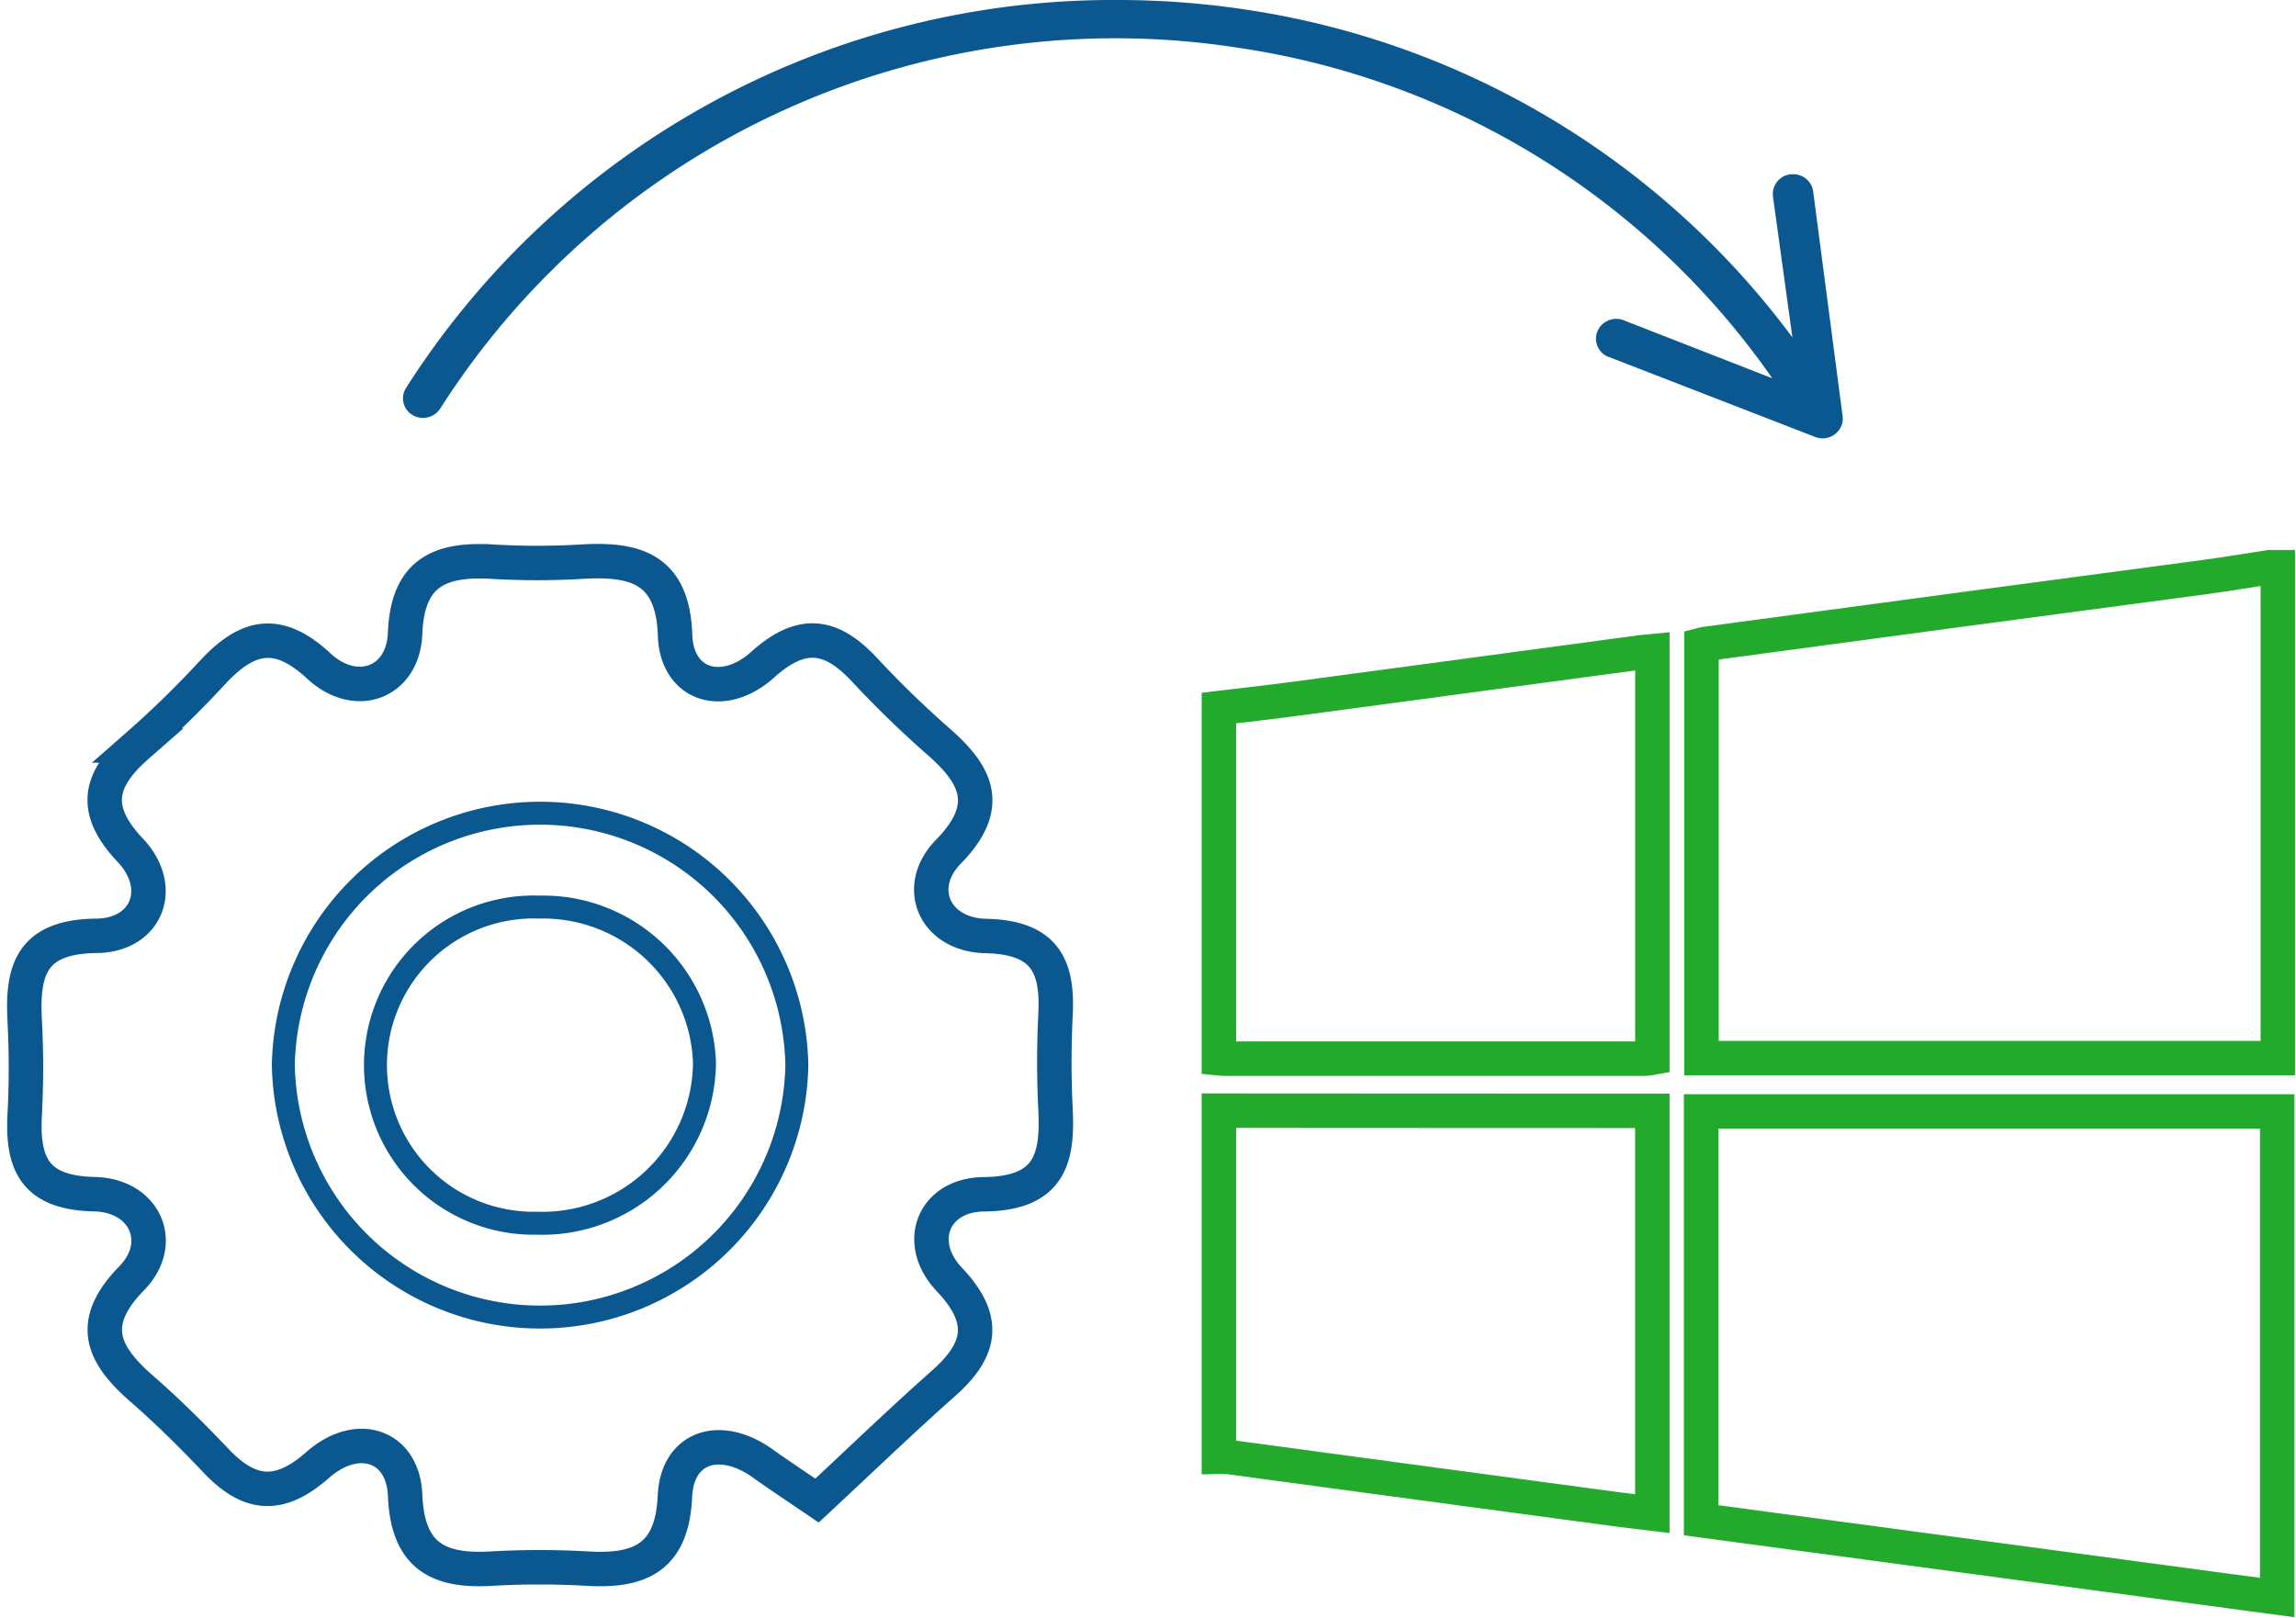
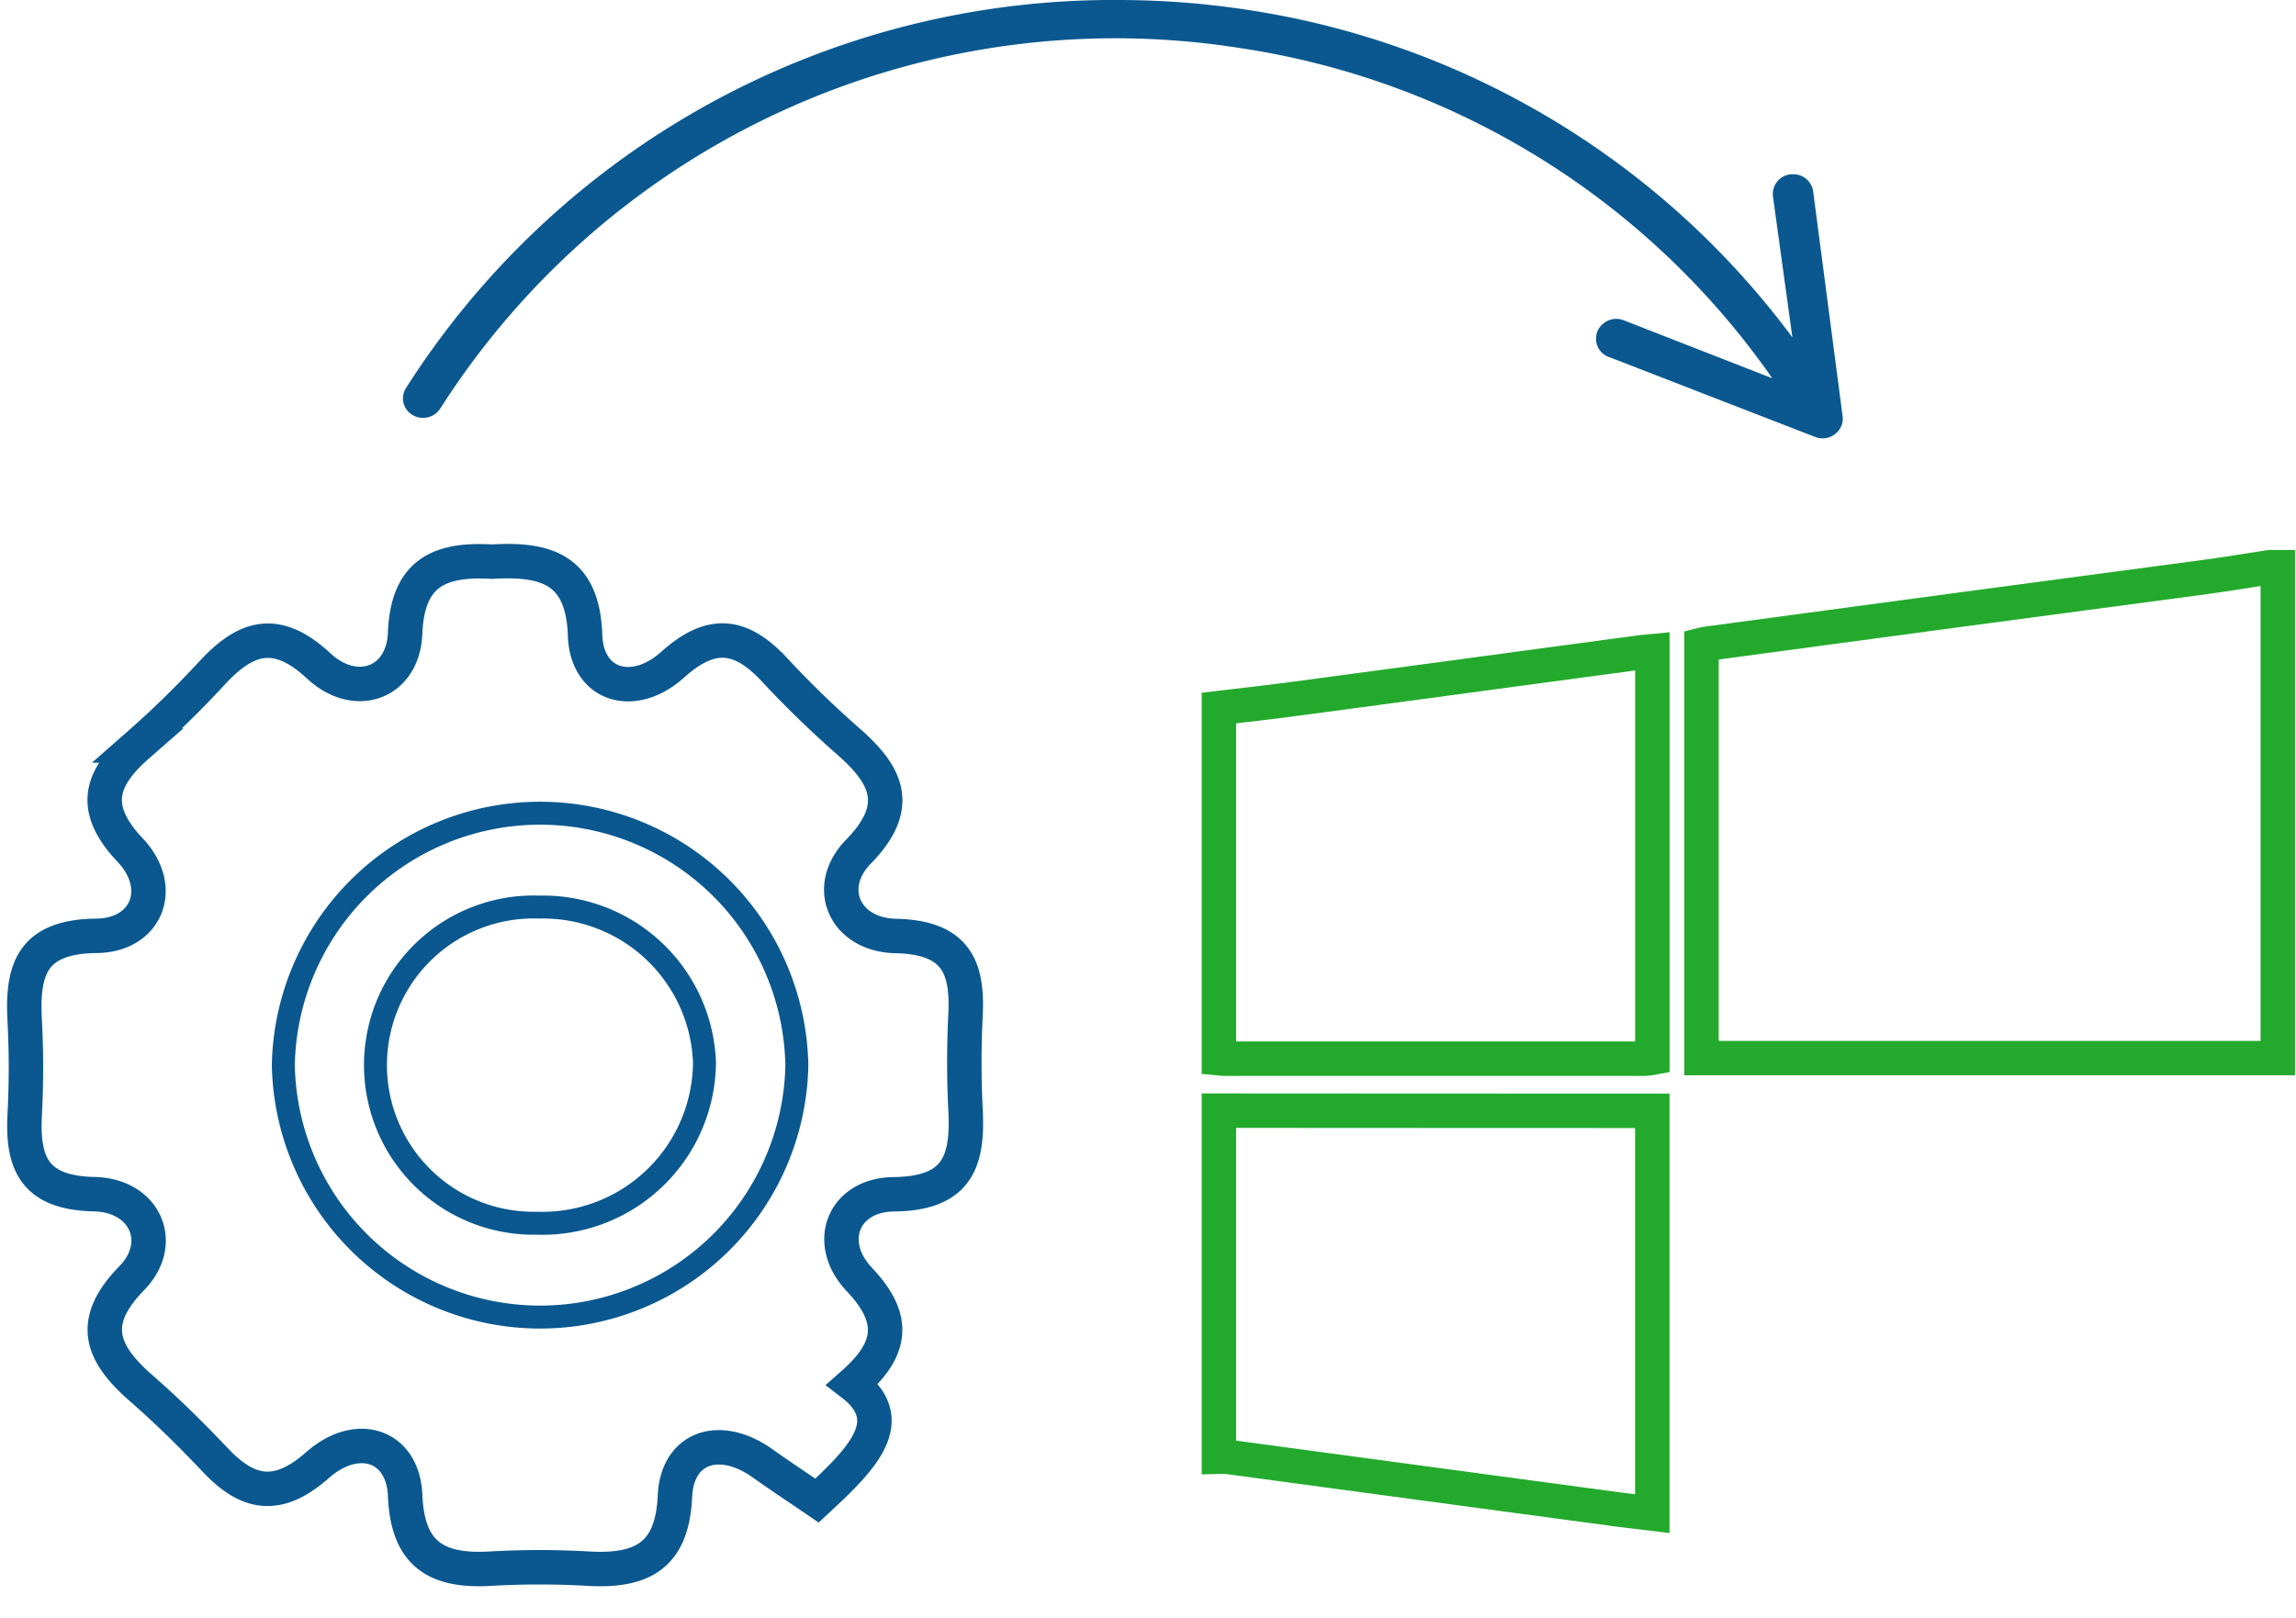
<svg xmlns="http://www.w3.org/2000/svg" id="Group_61" data-name="Group 61" width="100" height="70.474" viewBox="0 0 100 70.474">
  <defs>
    <style>
      .cls-1, .cls-3, .cls-4, .cls-5 {
        fill: none;
      }

      .cls-2 {
        clip-path: url(#clip-path);
      }

      .cls-3, .cls-4 {
        stroke: #0a588f;
      }

      .cls-3, .cls-4, .cls-5 {
        stroke-miterlimit: 10;
      }

      .cls-3, .cls-5 {
        stroke-width: 1.5px;
      }

      .cls-5 {
        stroke: #23aa2d;
      }

      .cls-6 {
        fill: #0a588f;
      }
    </style>
    <clipPath id="clip-path">
      <rect id="Rectangle_46" data-name="Rectangle 46" class="cls-1" width="100" height="70.474" />
    </clipPath>
  </defs>
  <g id="Group_60" data-name="Group 60" class="cls-2" transform="translate(0 0)">
-     <path id="Path_286" data-name="Path 286" class="cls-3" d="M35.026,52.793c-1-.681-1.7-1.143-2.378-1.627-1.843-1.312-3.713-.721-3.81,1.441-.116,2.594-1.436,3.288-3.78,3.152a37.01,37.01,0,0,0-4.248,0c-2.378.138-3.62-.634-3.723-3.2-.091-2.168-2.069-2.845-3.808-1.318-1.7,1.5-3,1.33-4.445-.2C7.8,49.951,6.728,48.889,5.594,47.9c-1.718-1.5-2.308-2.858-.415-4.793,1.5-1.538.58-3.617-1.637-3.661C.942,39.389.411,38.108.517,36a39.058,39.058,0,0,0,0-4.134c-.114-2.189.3-3.644,3.127-3.673,2.2-.025,3.01-2.1,1.47-3.731-1.705-1.8-1.333-3.109.324-4.56A43.016,43.016,0,0,0,8.67,16.751c1.479-1.6,2.812-2.026,4.656-.313,1.627,1.507,3.675.733,3.761-1.421.1-2.621,1.47-3.259,3.793-3.123a33.2,33.2,0,0,0,3.92,0c2.4-.146,3.952.371,4.045,3.214.072,2.166,2.084,2.827,3.821,1.268,1.707-1.532,2.987-1.314,4.419.216a44.69,44.69,0,0,0,3.237,3.144c1.714,1.5,2.321,2.852.427,4.793-1.515,1.55-.6,3.622,1.625,3.671,2.585.056,3.148,1.312,3.04,3.432-.068,1.375-.068,2.759,0,4.134.11,2.18-.29,3.655-3.12,3.685-2.2.021-3.032,2.1-1.5,3.716,1.695,1.791,1.356,3.1-.3,4.558C38.671,49.342,36.917,51.034,35.026,52.793Z" transform="translate(0.558 12.572)" />
+     <path id="Path_286" data-name="Path 286" class="cls-3" d="M35.026,52.793c-1-.681-1.7-1.143-2.378-1.627-1.843-1.312-3.713-.721-3.81,1.441-.116,2.594-1.436,3.288-3.78,3.152a37.01,37.01,0,0,0-4.248,0c-2.378.138-3.62-.634-3.723-3.2-.091-2.168-2.069-2.845-3.808-1.318-1.7,1.5-3,1.33-4.445-.2C7.8,49.951,6.728,48.889,5.594,47.9c-1.718-1.5-2.308-2.858-.415-4.793,1.5-1.538.58-3.617-1.637-3.661C.942,39.389.411,38.108.517,36a39.058,39.058,0,0,0,0-4.134c-.114-2.189.3-3.644,3.127-3.673,2.2-.025,3.01-2.1,1.47-3.731-1.705-1.8-1.333-3.109.324-4.56A43.016,43.016,0,0,0,8.67,16.751c1.479-1.6,2.812-2.026,4.656-.313,1.627,1.507,3.675.733,3.761-1.421.1-2.621,1.47-3.259,3.793-3.123c2.4-.146,3.952.371,4.045,3.214.072,2.166,2.084,2.827,3.821,1.268,1.707-1.532,2.987-1.314,4.419.216a44.69,44.69,0,0,0,3.237,3.144c1.714,1.5,2.321,2.852.427,4.793-1.515,1.55-.6,3.622,1.625,3.671,2.585.056,3.148,1.312,3.04,3.432-.068,1.375-.068,2.759,0,4.134.11,2.18-.29,3.655-3.12,3.685-2.2.021-3.032,2.1-1.5,3.716,1.695,1.791,1.356,3.1-.3,4.558C38.671,49.342,36.917,51.034,35.026,52.793Z" transform="translate(0.558 12.572)" />
    <path id="Path_287" data-name="Path 287" class="cls-4" d="M5.833,28.168a11.185,11.185,0,0,1,22.366.019,11.185,11.185,0,0,1-22.366-.019Zm11.151-6.875a6.888,6.888,0,1,0-.108,13.77,7.06,7.06,0,0,0,7.3-7A7.029,7.029,0,0,0,16.984,21.293Z" transform="translate(6.507 18.22)" />
    <path id="Path_288" data-name="Path 288" class="cls-5" d="M59.768,12h.36V33.384h-25.1v-18c.076-.019.118-.035.163-.041L46.2,13.863q5.391-.72,10.785-1.439C57.913,12.3,58.839,12.142,59.768,12Z" transform="translate(39.079 12.707)" />
    <path id="Path_289" data-name="Path 289" class="cls-5" d="M25.094,16.253c1.07-.128,2.141-.247,3.209-.389q5.391-.72,10.783-1.449l4.322-.581c.176-.025.355-.035.565-.056V31.485a2.828,2.828,0,0,1-.33.041q-9.165,0-18.327,0c-.074,0-.148-.012-.222-.019Z" transform="translate(27.994 14.59)" />
    <path id="Path_290" data-name="Path 290" class="cls-5" d="M25.094,23.5q9.136.006,18.272.008h.605V41.052c-.6-.074-1.189-.138-1.775-.218Q33.869,39.716,25.54,38.59a4.026,4.026,0,0,0-.446-.014Z" transform="translate(27.994 24.88)" />
-     <path id="Path_291" data-name="Path 291" class="cls-5" d="M35.022,41.324V23.514h25.09V44.69C51.743,43.566,43.4,42.448,35.022,41.324Z" transform="translate(39.069 24.899)" />
    <path id="Path_292" data-name="Path 292" class="cls-6" d="M39.513,0A36.523,36.523,0,0,0,8.429,16.9a.838.838,0,0,0,.279,1.174A.89.89,0,0,0,9.916,17.8l.008-.01A34.871,34.871,0,0,1,44.8,2.1,34.469,34.469,0,0,1,67.935,16.478l-6.459-2.522a.89.89,0,0,0-1.153.469.853.853,0,0,0,.48,1.124l.015,0,8.974,3.48a.886.886,0,0,0,1.145-.461A.8.8,0,0,0,71,18.145L69.721,8.38a.87.87,0,0,0-.937-.787l-.049,0a.861.861,0,0,0-.772.941l.006.056.842,6.107A36.3,36.3,0,0,0,45.058.426,37.323,37.323,0,0,0,39.511,0Z" transform="translate(9.255 0)" />
  </g>
</svg>